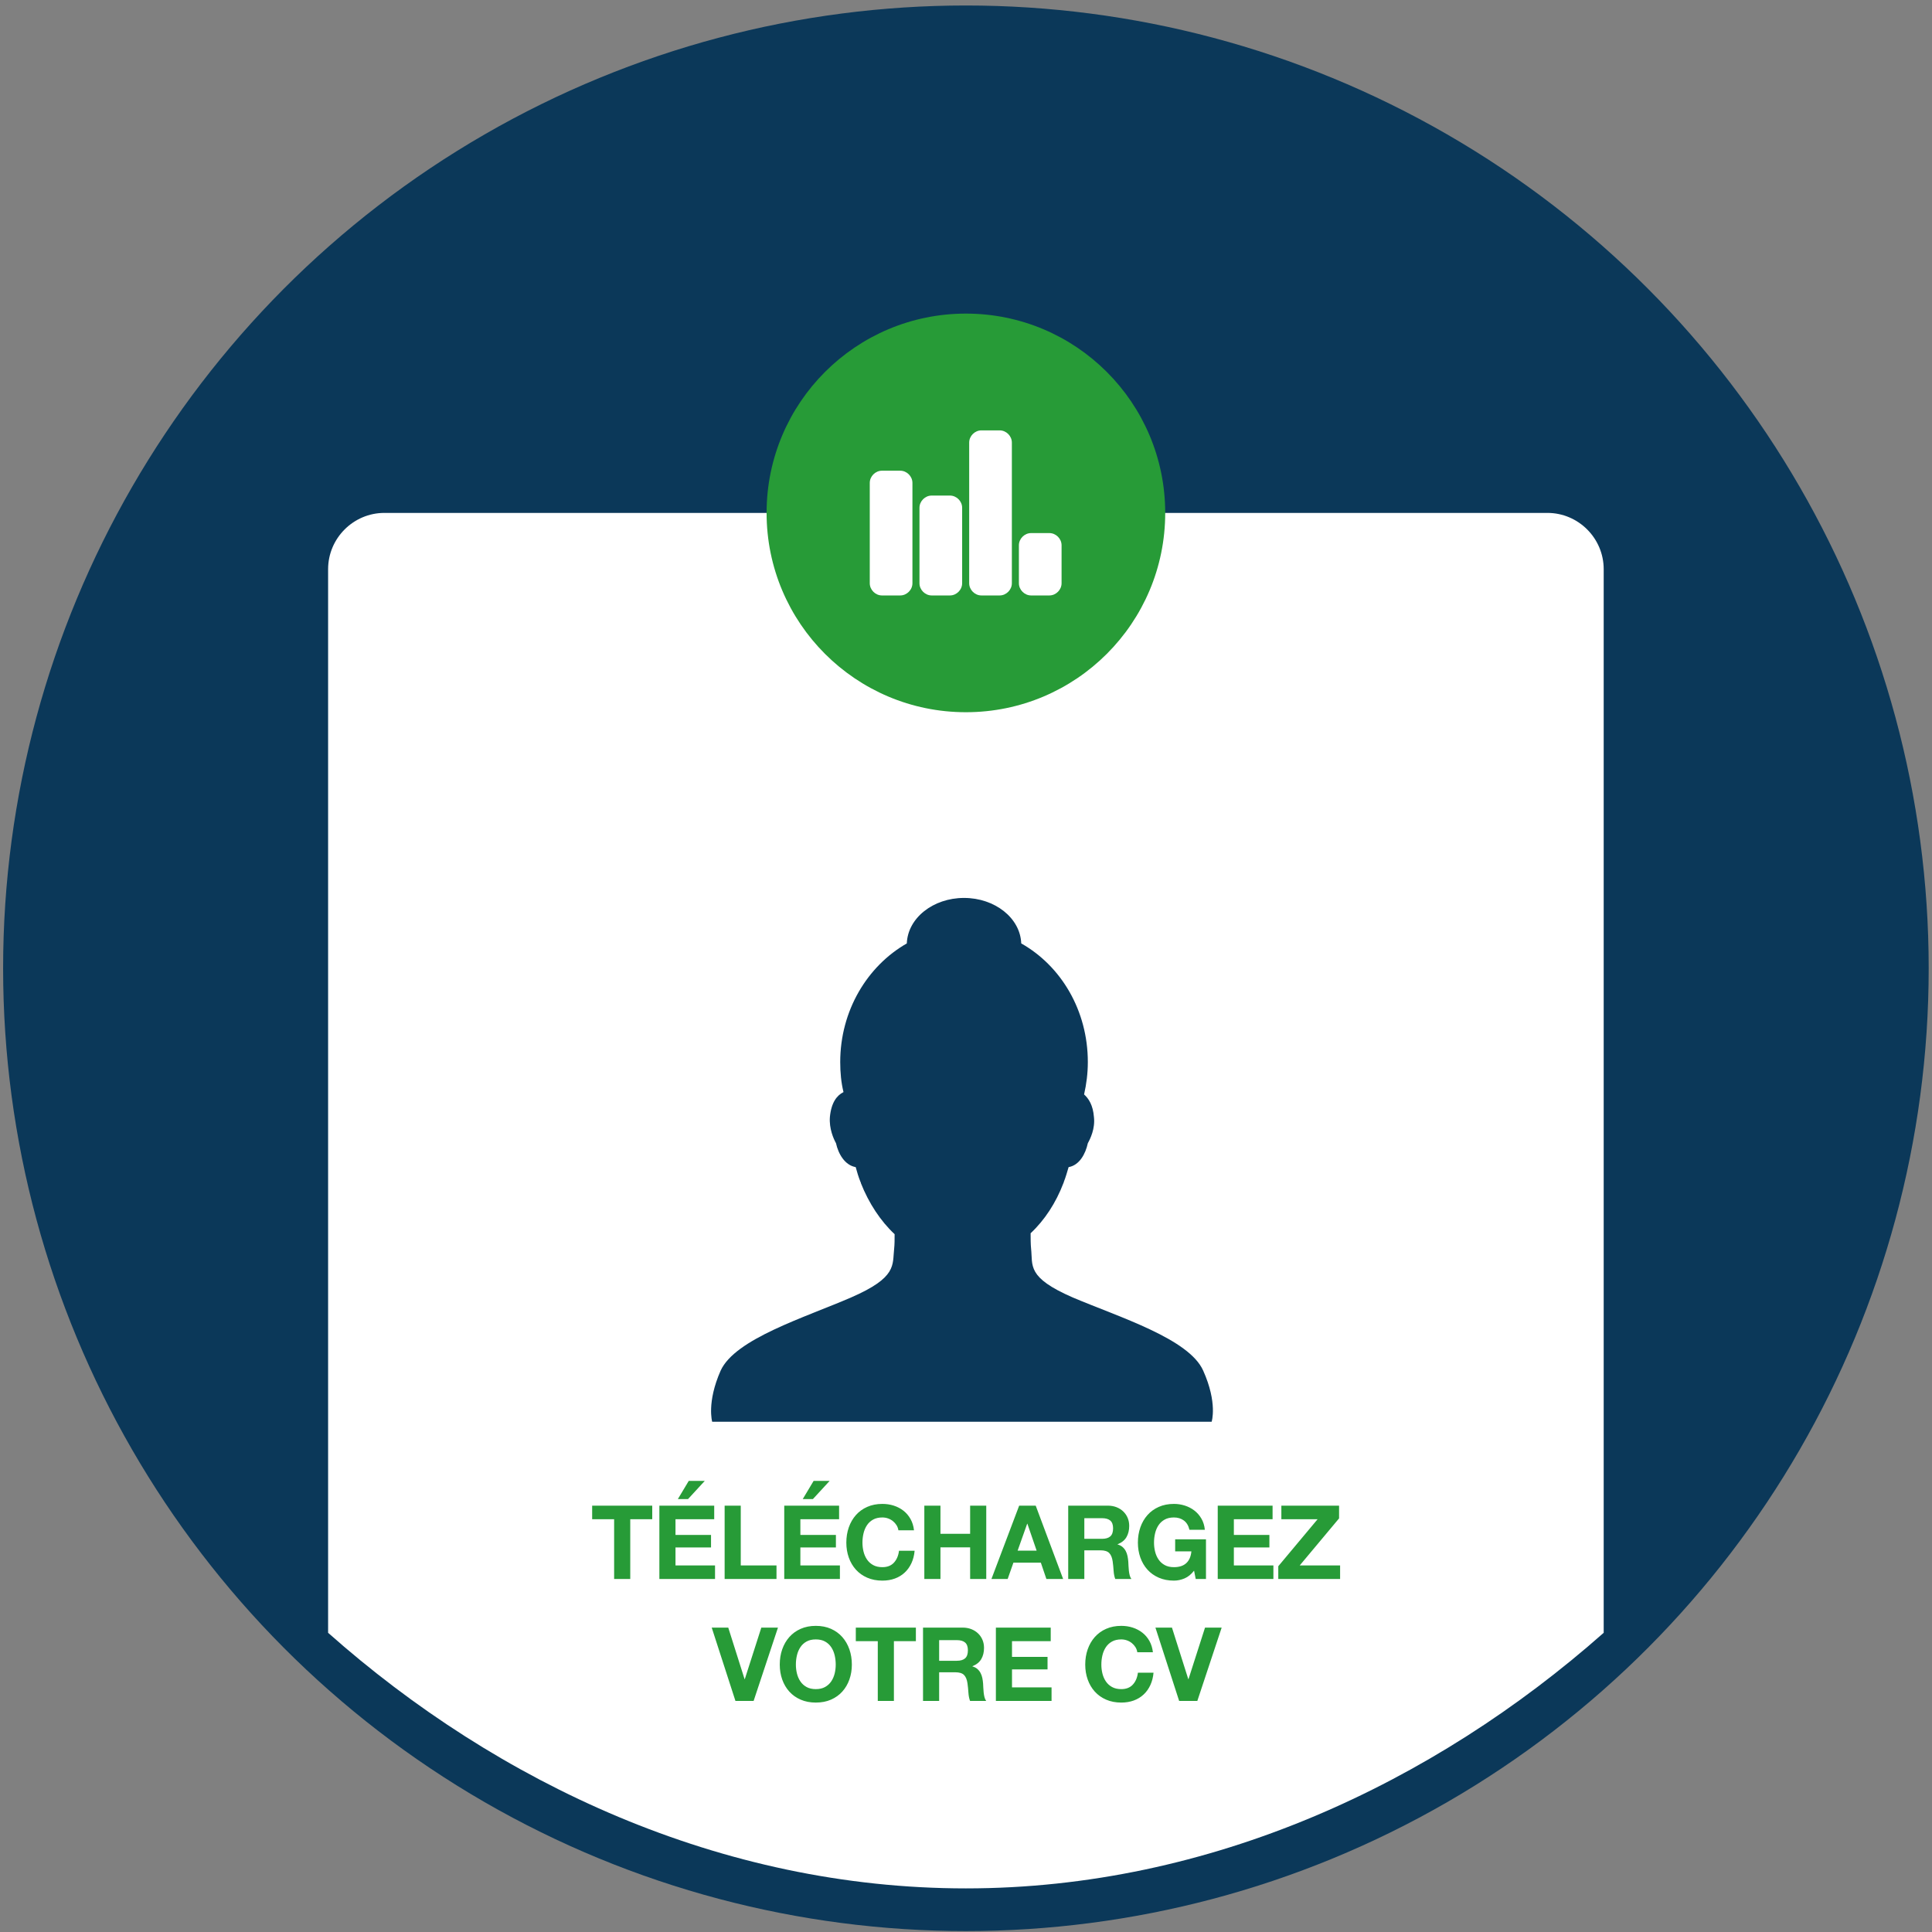
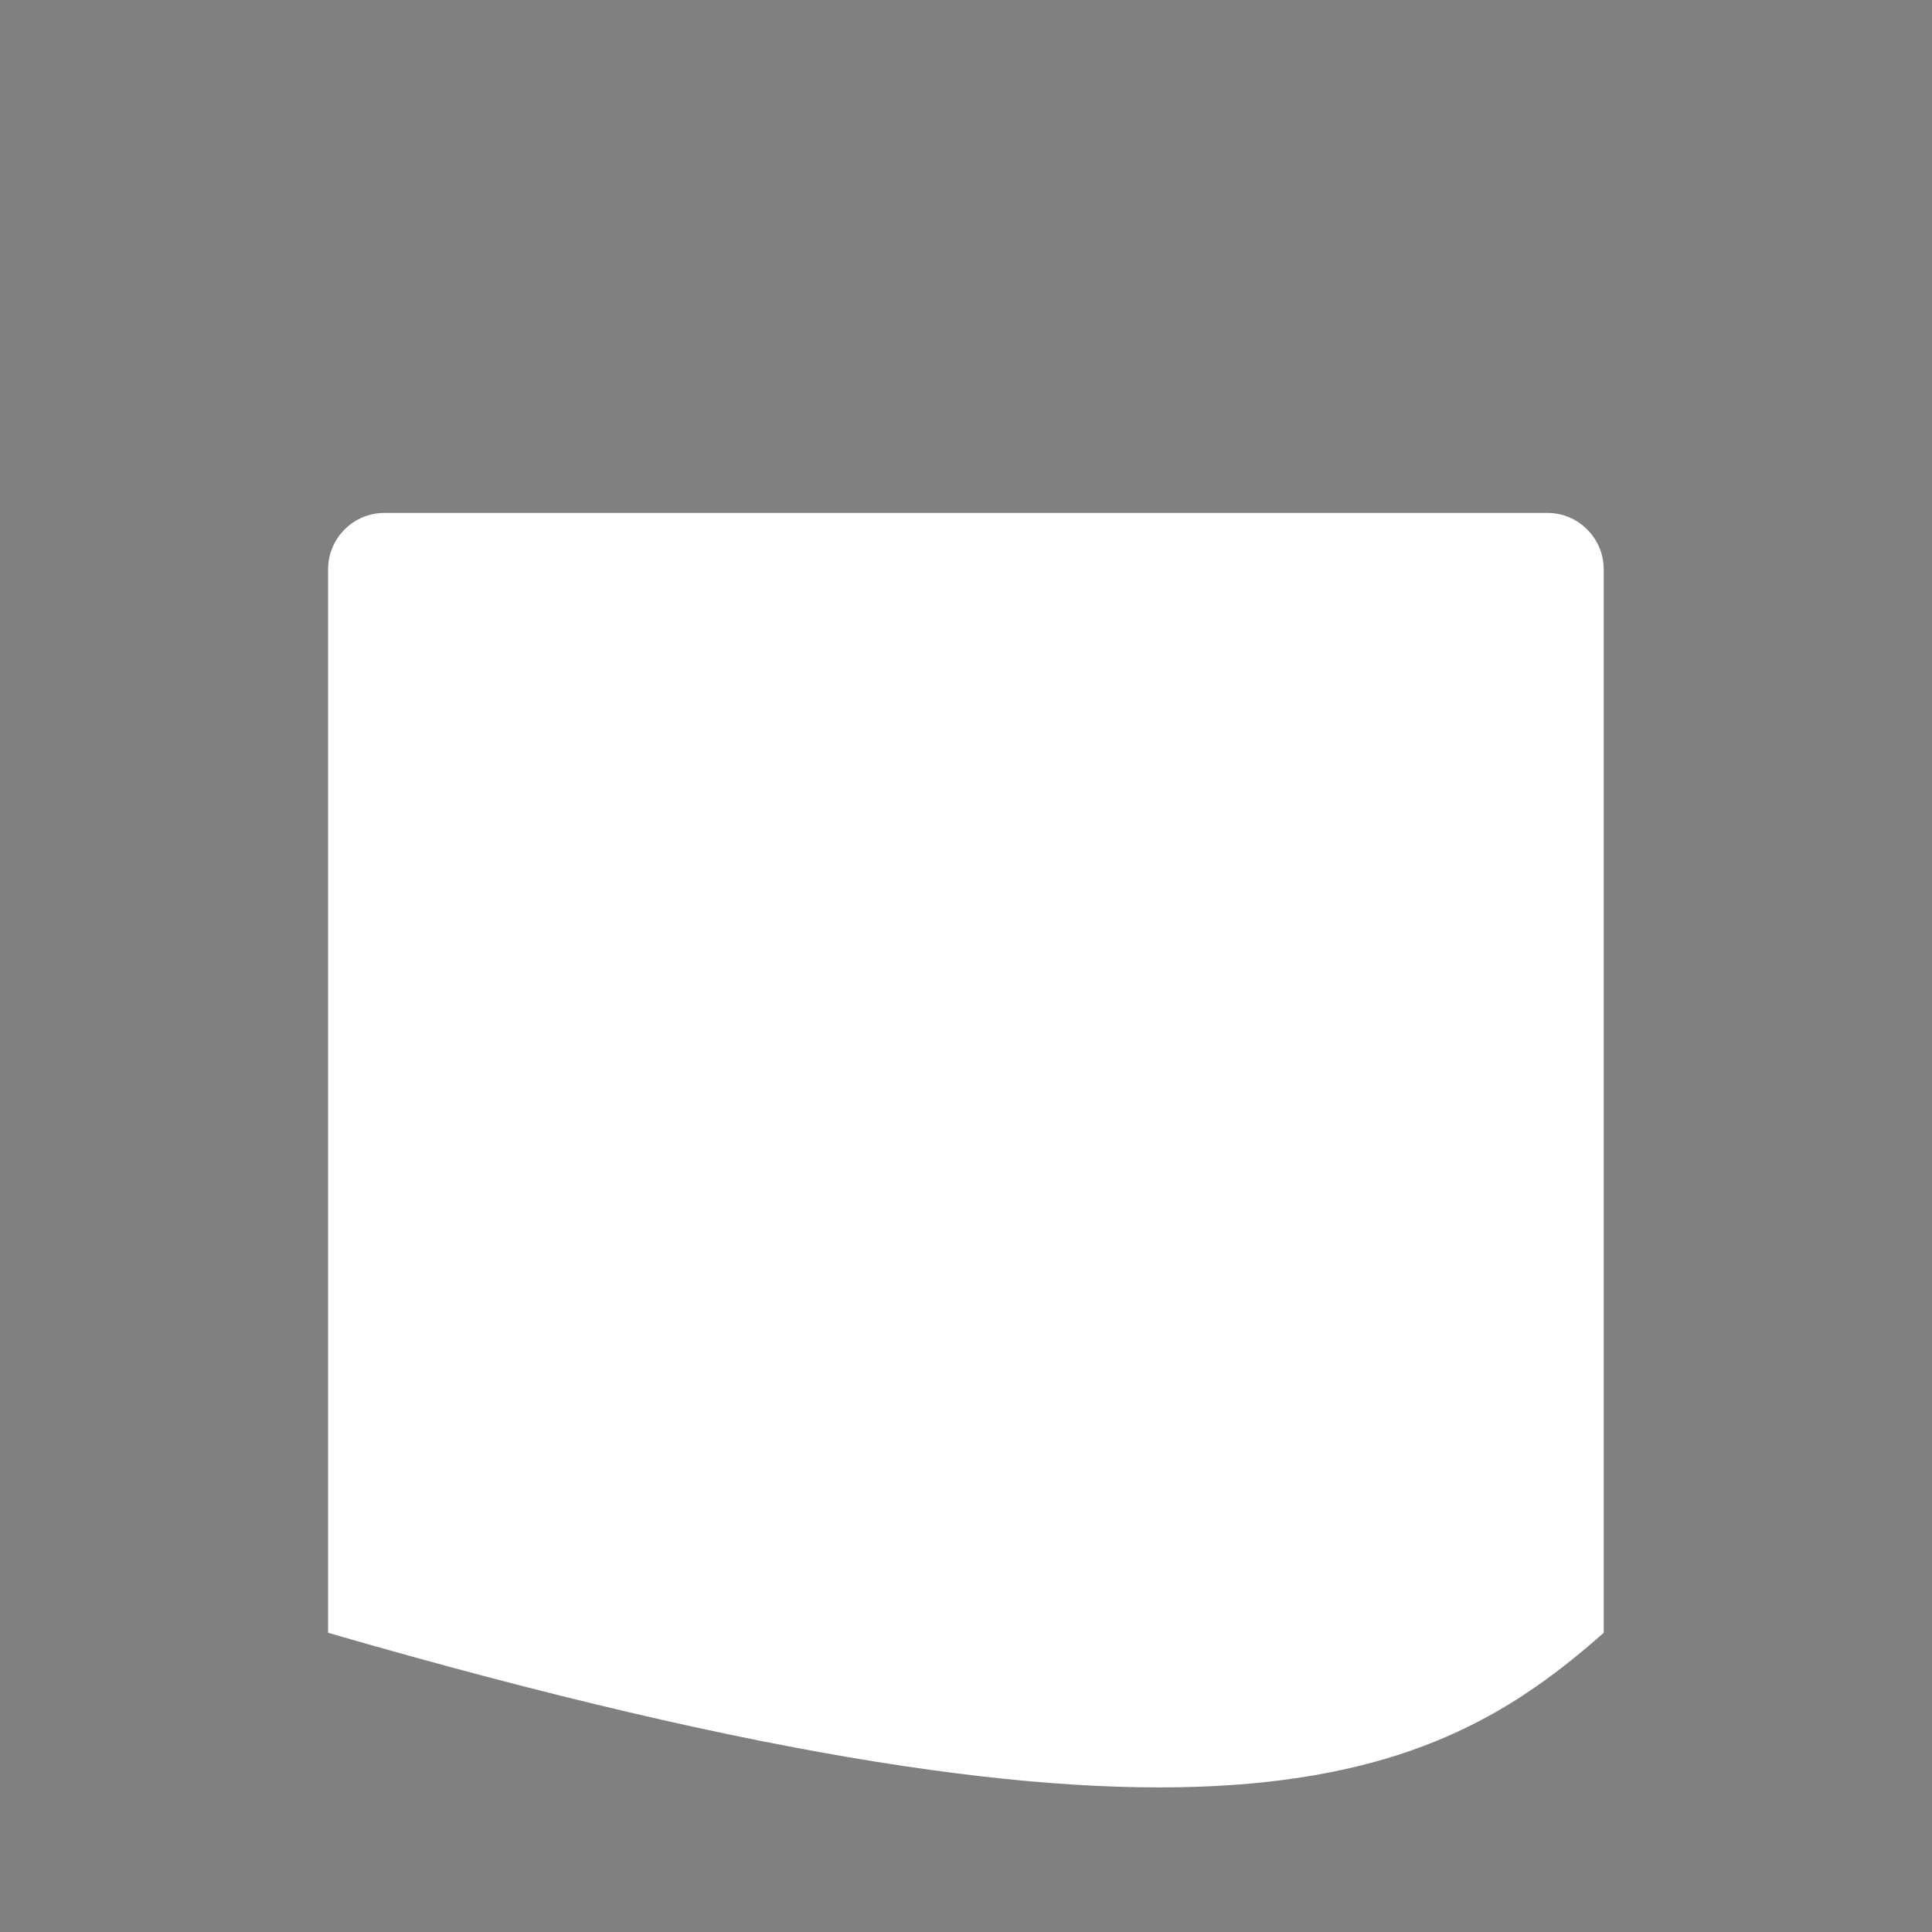
<svg xmlns="http://www.w3.org/2000/svg" width="301px" height="301px" viewBox="0 0 301 301" version="1.1">
  <rect x="0" y="0" width="301" height="301" fill="#808080" stroke="none" />
  <title>vmcv-FR</title>
  <desc>Created with Sketch.</desc>
  <g id="Page-1" stroke="none" stroke-width="1" fill="none" fill-rule="evenodd">
    <g id="vmcv-FR" fill-rule="nonzero">
-       <circle id="Oval" fill="#0B3859" cx="150.485" cy="150.855" r="150" />
-       <path d="M241.084,79.91 L59.886,79.91 C55.063,79.91 51.118,83.855 51.118,88.678 L51.118,254.386 C77.567,277.84 112.345,294.206 150.485,294.206 C188.624,294.206 223.402,277.767 249.851,254.386 L249.851,88.678 C249.851,83.855 245.906,79.91 241.084,79.91 Z" id="Path" fill="#FFFFFF" />
-       <circle id="Oval" fill="#279B37" cx="150.485" cy="79.91" r="31.052" />
-       <path d="M142.155,90.869 C142.155,91.892 141.279,92.769 140.256,92.769 L137.406,92.769 C136.383,92.769 135.507,91.892 135.507,90.869 L135.507,75.234 C135.507,74.211 136.383,73.334 137.406,73.334 L140.256,73.334 C141.279,73.334 142.155,74.211 142.155,75.234 L142.155,90.869 Z M149.9,90.869 C149.9,91.892 149.023,92.769 148,92.769 L145.151,92.769 C144.128,92.769 143.251,91.892 143.251,90.869 L143.251,79.106 C143.251,78.083 144.128,77.207 145.151,77.207 L148,77.207 C149.023,77.207 149.9,78.083 149.9,79.106 L149.9,90.869 Z M157.645,90.869 C157.645,91.892 156.768,92.769 155.745,92.769 L152.896,92.769 C151.873,92.769 150.996,91.892 150.996,90.869 L150.996,68.95 C150.996,67.927 151.873,67.051 152.896,67.051 L155.745,67.051 C156.768,67.051 157.645,67.927 157.645,68.95 L157.645,90.869 L157.645,90.869 Z M165.39,90.869 C165.39,91.892 164.513,92.769 163.49,92.769 L160.641,92.769 C159.618,92.769 158.741,91.892 158.741,90.869 L158.741,84.951 C158.741,83.928 159.618,83.052 160.641,83.052 L163.49,83.052 C164.513,83.052 165.39,83.928 165.39,84.951 L165.39,90.869 Z" id="Shape" fill="#FFFFFF" />
-       <path d="M187.455,213.544 C185.263,208.575 174.377,205.214 167.143,202.146 C159.91,199.004 160.933,197.177 160.641,194.547 C160.567,193.816 160.567,192.94 160.567,192.136 C162.759,190.09 164.513,187.387 165.682,184.318 C165.682,184.318 165.755,184.172 165.755,184.099 C166.047,183.368 166.266,182.565 166.486,181.834 C168.166,181.542 169.116,179.788 169.481,178.108 C169.847,177.45 170.65,175.843 170.431,174.016 C170.285,172.189 169.627,171.167 168.897,170.509 C169.262,168.902 169.481,167.221 169.481,165.468 C169.481,157.431 165.317,150.49 159.106,146.982 C158.96,143.037 155.015,139.895 150.192,139.895 C145.37,139.895 141.425,143.037 141.279,146.982 C135.141,150.49 130.904,157.431 130.904,165.468 C130.904,167.075 131.05,168.682 131.415,170.144 C130.392,170.655 129.515,171.751 129.296,174.016 C129.15,175.843 129.881,177.45 130.246,178.108 C130.611,179.788 131.634,181.542 133.315,181.834 C133.534,182.638 133.753,183.368 134.045,184.099 C134.045,184.172 134.118,184.172 134.118,184.245 L134.118,184.318 C135.36,187.46 137.187,190.236 139.379,192.282 C139.379,193.086 139.379,193.889 139.306,194.547 C139.014,197.104 139.817,199.004 132.584,202.146 C125.351,205.287 114.537,208.575 112.272,213.544 C110.08,218.512 110.957,221.508 110.957,221.508 L188.77,221.508 C188.77,221.508 189.72,218.585 187.455,213.544 L187.455,213.544 Z" id="Path" fill="#0B3859" />
-       <path d="M95.68,236.688 L92.256,236.688 L92.256,234.576 L101.616,234.576 L101.616,236.688 L98.192,236.688 L98.192,246 L95.68,246 L95.68,236.688 Z M111.272,234.576 L111.272,236.688 L105.24,236.688 L105.24,239.136 L110.776,239.136 L110.776,241.088 L105.24,241.088 L105.24,243.888 L111.4,243.888 L111.4,246 L102.728,246 L102.728,234.576 L111.272,234.576 Z M109.8,230.72 L107.192,233.552 L105.608,233.552 L107.304,230.72 L109.8,230.72 Z M112.896,234.576 L115.408,234.576 L115.408,243.888 L120.976,243.888 L120.976,246 L112.896,246 L112.896,234.576 Z M130.728,234.576 L130.728,236.688 L124.696,236.688 L124.696,239.136 L130.232,239.136 L130.232,241.088 L124.696,241.088 L124.696,243.888 L130.856,243.888 L130.856,246 L122.184,246 L122.184,234.576 L130.728,234.576 Z M129.256,230.72 L126.648,233.552 L125.064,233.552 L126.76,230.72 L129.256,230.72 Z M139.968,238.416 C139.925,238.128 139.829,237.864 139.68,237.624 C139.531,237.384 139.344,237.173 139.12,236.992 C138.896,236.811 138.643,236.669 138.36,236.568 C138.077,236.467 137.781,236.416 137.472,236.416 C136.907,236.416 136.427,236.525 136.032,236.744 C135.637,236.963 135.317,237.256 135.072,237.624 C134.827,237.992 134.648,238.411 134.536,238.88 C134.424,239.349 134.368,239.835 134.368,240.336 C134.368,240.816 134.424,241.283 134.536,241.736 C134.648,242.189 134.827,242.597 135.072,242.96 C135.317,243.323 135.637,243.613 136.032,243.832 C136.427,244.051 136.907,244.16 137.472,244.16 C138.24,244.16 138.84,243.925 139.272,243.456 C139.704,242.987 139.968,242.368 140.064,241.6 L142.496,241.6 C142.432,242.315 142.267,242.96 142,243.536 C141.733,244.112 141.381,244.603 140.944,245.008 C140.507,245.413 139.995,245.723 139.408,245.936 C138.821,246.149 138.176,246.256 137.472,246.256 C136.597,246.256 135.811,246.104 135.112,245.8 C134.413,245.496 133.824,245.077 133.344,244.544 C132.864,244.011 132.496,243.384 132.24,242.664 C131.984,241.944 131.856,241.168 131.856,240.336 C131.856,239.483 131.984,238.691 132.24,237.96 C132.496,237.229 132.864,236.592 133.344,236.048 C133.824,235.504 134.413,235.077 135.112,234.768 C135.811,234.459 136.597,234.304 137.472,234.304 C138.101,234.304 138.696,234.395 139.256,234.576 C139.816,234.757 140.317,235.021 140.76,235.368 C141.203,235.715 141.568,236.144 141.856,236.656 C142.144,237.168 142.325,237.755 142.4,238.416 L139.968,238.416 Z M144.008,234.576 L146.52,234.576 L146.52,238.96 L151.144,238.96 L151.144,234.576 L153.656,234.576 L153.656,246 L151.144,246 L151.144,241.072 L146.52,241.072 L146.52,246 L144.008,246 L144.008,234.576 Z M158.544,241.584 L161.504,241.584 L160.064,237.392 L160.032,237.392 L158.544,241.584 Z M158.784,234.576 L161.36,234.576 L165.632,246 L163.024,246 L162.16,243.456 L157.888,243.456 L156.992,246 L154.464,246 L158.784,234.576 Z M168.936,239.744 L171.688,239.744 C172.264,239.744 172.696,239.616 172.984,239.36 C173.272,239.104 173.416,238.688 173.416,238.112 C173.416,237.557 173.272,237.155 172.984,236.904 C172.696,236.653 172.264,236.528 171.688,236.528 L168.936,236.528 L168.936,239.744 Z M166.424,234.576 L172.584,234.576 C173.096,234.576 173.557,234.659 173.968,234.824 C174.379,234.989 174.731,235.216 175.024,235.504 C175.317,235.792 175.541,236.125 175.696,236.504 C175.851,236.883 175.928,237.291 175.928,237.728 C175.928,238.4 175.787,238.981 175.504,239.472 C175.221,239.963 174.76,240.336 174.12,240.592 L174.12,240.624 C174.429,240.709 174.685,240.84 174.888,241.016 C175.091,241.192 175.256,241.4 175.384,241.64 C175.512,241.88 175.605,242.144 175.664,242.432 C175.723,242.72 175.763,243.008 175.784,243.296 C175.795,243.477 175.805,243.691 175.816,243.936 C175.827,244.181 175.845,244.432 175.872,244.688 C175.899,244.944 175.941,245.187 176,245.416 C176.059,245.645 176.147,245.84 176.264,246 L173.752,246 C173.613,245.637 173.528,245.205 173.496,244.704 C173.464,244.203 173.416,243.723 173.352,243.264 C173.267,242.667 173.085,242.229 172.808,241.952 C172.531,241.675 172.077,241.536 171.448,241.536 L168.936,241.536 L168.936,246 L166.424,246 L166.424,234.576 Z M186.032,244.704 C185.584,245.28 185.088,245.683 184.544,245.912 C184,246.141 183.451,246.256 182.896,246.256 C182.021,246.256 181.235,246.104 180.536,245.8 C179.837,245.496 179.248,245.077 178.768,244.544 C178.288,244.011 177.92,243.384 177.664,242.664 C177.408,241.944 177.28,241.168 177.28,240.336 C177.28,239.483 177.408,238.691 177.664,237.96 C177.92,237.229 178.288,236.592 178.768,236.048 C179.248,235.504 179.837,235.077 180.536,234.768 C181.235,234.459 182.021,234.304 182.896,234.304 C183.483,234.304 184.051,234.392 184.6,234.568 C185.149,234.744 185.645,235.003 186.088,235.344 C186.531,235.685 186.896,236.107 187.184,236.608 C187.472,237.109 187.648,237.685 187.712,238.336 L185.312,238.336 C185.163,237.696 184.875,237.216 184.448,236.896 C184.021,236.576 183.504,236.416 182.896,236.416 C182.331,236.416 181.851,236.525 181.456,236.744 C181.061,236.963 180.741,237.256 180.496,237.624 C180.251,237.992 180.072,238.411 179.96,238.88 C179.848,239.349 179.792,239.835 179.792,240.336 C179.792,240.816 179.848,241.283 179.96,241.736 C180.072,242.189 180.251,242.597 180.496,242.96 C180.741,243.323 181.061,243.613 181.456,243.832 C181.851,244.051 182.331,244.16 182.896,244.16 C183.728,244.16 184.371,243.949 184.824,243.528 C185.277,243.107 185.541,242.496 185.616,241.696 L183.088,241.696 L183.088,239.824 L187.888,239.824 L187.888,246 L186.288,246 L186.032,244.704 Z M189.72,234.576 L198.264,234.576 L198.264,236.688 L192.232,236.688 L192.232,239.136 L197.768,239.136 L197.768,241.088 L192.232,241.088 L192.232,243.888 L198.392,243.888 L198.392,246 L189.72,246 L189.72,234.576 Z M199.152,244.016 L205.28,236.688 L199.632,236.688 L199.632,234.576 L208.624,234.576 L208.624,236.56 L202.496,243.888 L208.784,243.888 L208.784,246 L199.152,246 L199.152,244.016 Z M117.412,265 L114.58,265 L110.884,253.576 L113.46,253.576 L116.004,261.608 L116.036,261.608 L118.612,253.576 L121.204,253.576 L117.412,265 Z M123.996,259.336 C123.996,259.816 124.052,260.283 124.164,260.736 C124.276,261.189 124.455,261.597 124.7,261.96 C124.945,262.323 125.265,262.613 125.66,262.832 C126.055,263.051 126.535,263.16 127.1,263.16 C127.665,263.16 128.145,263.051 128.54,262.832 C128.935,262.613 129.255,262.323 129.5,261.96 C129.745,261.597 129.924,261.189 130.036,260.736 C130.148,260.283 130.204,259.816 130.204,259.336 C130.204,258.835 130.148,258.349 130.036,257.88 C129.924,257.411 129.745,256.992 129.5,256.624 C129.255,256.256 128.935,255.963 128.54,255.744 C128.145,255.525 127.665,255.416 127.1,255.416 C126.535,255.416 126.055,255.525 125.66,255.744 C125.265,255.963 124.945,256.256 124.7,256.624 C124.455,256.992 124.276,257.411 124.164,257.88 C124.052,258.349 123.996,258.835 123.996,259.336 Z M121.484,259.336 C121.484,258.483 121.612,257.691 121.868,256.96 C122.124,256.229 122.492,255.592 122.972,255.048 C123.452,254.504 124.041,254.077 124.74,253.768 C125.439,253.459 126.225,253.304 127.1,253.304 C127.985,253.304 128.775,253.459 129.468,253.768 C130.161,254.077 130.748,254.504 131.228,255.048 C131.708,255.592 132.076,256.229 132.332,256.96 C132.588,257.691 132.716,258.483 132.716,259.336 C132.716,260.168 132.588,260.944 132.332,261.664 C132.076,262.384 131.708,263.011 131.228,263.544 C130.748,264.077 130.161,264.496 129.468,264.8 C128.775,265.104 127.985,265.256 127.1,265.256 C126.225,265.256 125.439,265.104 124.74,264.8 C124.041,264.496 123.452,264.077 122.972,263.544 C122.492,263.011 122.124,262.384 121.868,261.664 C121.612,260.944 121.484,260.168 121.484,259.336 Z M136.756,255.688 L133.332,255.688 L133.332,253.576 L142.692,253.576 L142.692,255.688 L139.268,255.688 L139.268,265 L136.756,265 L136.756,255.688 Z M146.316,258.744 L149.068,258.744 C149.644,258.744 150.076,258.616 150.364,258.36 C150.652,258.104 150.796,257.688 150.796,257.112 C150.796,256.557 150.652,256.155 150.364,255.904 C150.076,255.653 149.644,255.528 149.068,255.528 L146.316,255.528 L146.316,258.744 Z M143.804,253.576 L149.964,253.576 C150.476,253.576 150.937,253.659 151.348,253.824 C151.759,253.989 152.111,254.216 152.404,254.504 C152.697,254.792 152.921,255.125 153.076,255.504 C153.231,255.883 153.308,256.291 153.308,256.728 C153.308,257.4 153.167,257.981 152.884,258.472 C152.601,258.963 152.14,259.336 151.5,259.592 L151.5,259.624 C151.809,259.709 152.065,259.84 152.268,260.016 C152.471,260.192 152.636,260.4 152.764,260.64 C152.892,260.88 152.985,261.144 153.044,261.432 C153.103,261.72 153.143,262.008 153.164,262.296 C153.175,262.477 153.185,262.691 153.196,262.936 C153.207,263.181 153.225,263.432 153.252,263.688 C153.279,263.944 153.321,264.187 153.38,264.416 C153.439,264.645 153.527,264.84 153.644,265 L151.132,265 C150.993,264.637 150.908,264.205 150.876,263.704 C150.844,263.203 150.796,262.723 150.732,262.264 C150.647,261.667 150.465,261.229 150.188,260.952 C149.911,260.675 149.457,260.536 148.828,260.536 L146.316,260.536 L146.316,265 L143.804,265 L143.804,253.576 Z M155.156,253.576 L163.7,253.576 L163.7,255.688 L157.668,255.688 L157.668,258.136 L163.204,258.136 L163.204,260.088 L157.668,260.088 L157.668,262.888 L163.828,262.888 L163.828,265 L155.156,265 L155.156,253.576 Z M177.188,257.416 C177.145,257.128 177.049,256.864 176.9,256.624 C176.751,256.384 176.564,256.173 176.34,255.992 C176.116,255.811 175.863,255.669 175.58,255.568 C175.297,255.467 175.001,255.416 174.692,255.416 C174.127,255.416 173.647,255.525 173.252,255.744 C172.857,255.963 172.537,256.256 172.292,256.624 C172.047,256.992 171.868,257.411 171.756,257.88 C171.644,258.349 171.588,258.835 171.588,259.336 C171.588,259.816 171.644,260.283 171.756,260.736 C171.868,261.189 172.047,261.597 172.292,261.96 C172.537,262.323 172.857,262.613 173.252,262.832 C173.647,263.051 174.127,263.16 174.692,263.16 C175.46,263.16 176.06,262.925 176.492,262.456 C176.924,261.987 177.188,261.368 177.284,260.6 L179.716,260.6 C179.652,261.315 179.487,261.96 179.22,262.536 C178.953,263.112 178.601,263.603 178.164,264.008 C177.727,264.413 177.215,264.723 176.628,264.936 C176.041,265.149 175.396,265.256 174.692,265.256 C173.817,265.256 173.031,265.104 172.332,264.8 C171.633,264.496 171.044,264.077 170.564,263.544 C170.084,263.011 169.716,262.384 169.46,261.664 C169.204,260.944 169.076,260.168 169.076,259.336 C169.076,258.483 169.204,257.691 169.46,256.96 C169.716,256.229 170.084,255.592 170.564,255.048 C171.044,254.504 171.633,254.077 172.332,253.768 C173.031,253.459 173.817,253.304 174.692,253.304 C175.321,253.304 175.916,253.395 176.476,253.576 C177.036,253.757 177.537,254.021 177.98,254.368 C178.423,254.715 178.788,255.144 179.076,255.656 C179.364,256.168 179.545,256.755 179.62,257.416 L177.188,257.416 Z M186.54,265 L183.708,265 L180.012,253.576 L182.588,253.576 L185.132,261.608 L185.164,261.608 L187.74,253.576 L190.332,253.576 L186.54,265 Z" id="TÉLÉCHARGEZVOTRECV" fill="#279B37" />
+       <path d="M241.084,79.91 L59.886,79.91 C55.063,79.91 51.118,83.855 51.118,88.678 L51.118,254.386 C188.624,294.206 223.402,277.767 249.851,254.386 L249.851,88.678 C249.851,83.855 245.906,79.91 241.084,79.91 Z" id="Path" fill="#FFFFFF" />
    </g>
  </g>
</svg>